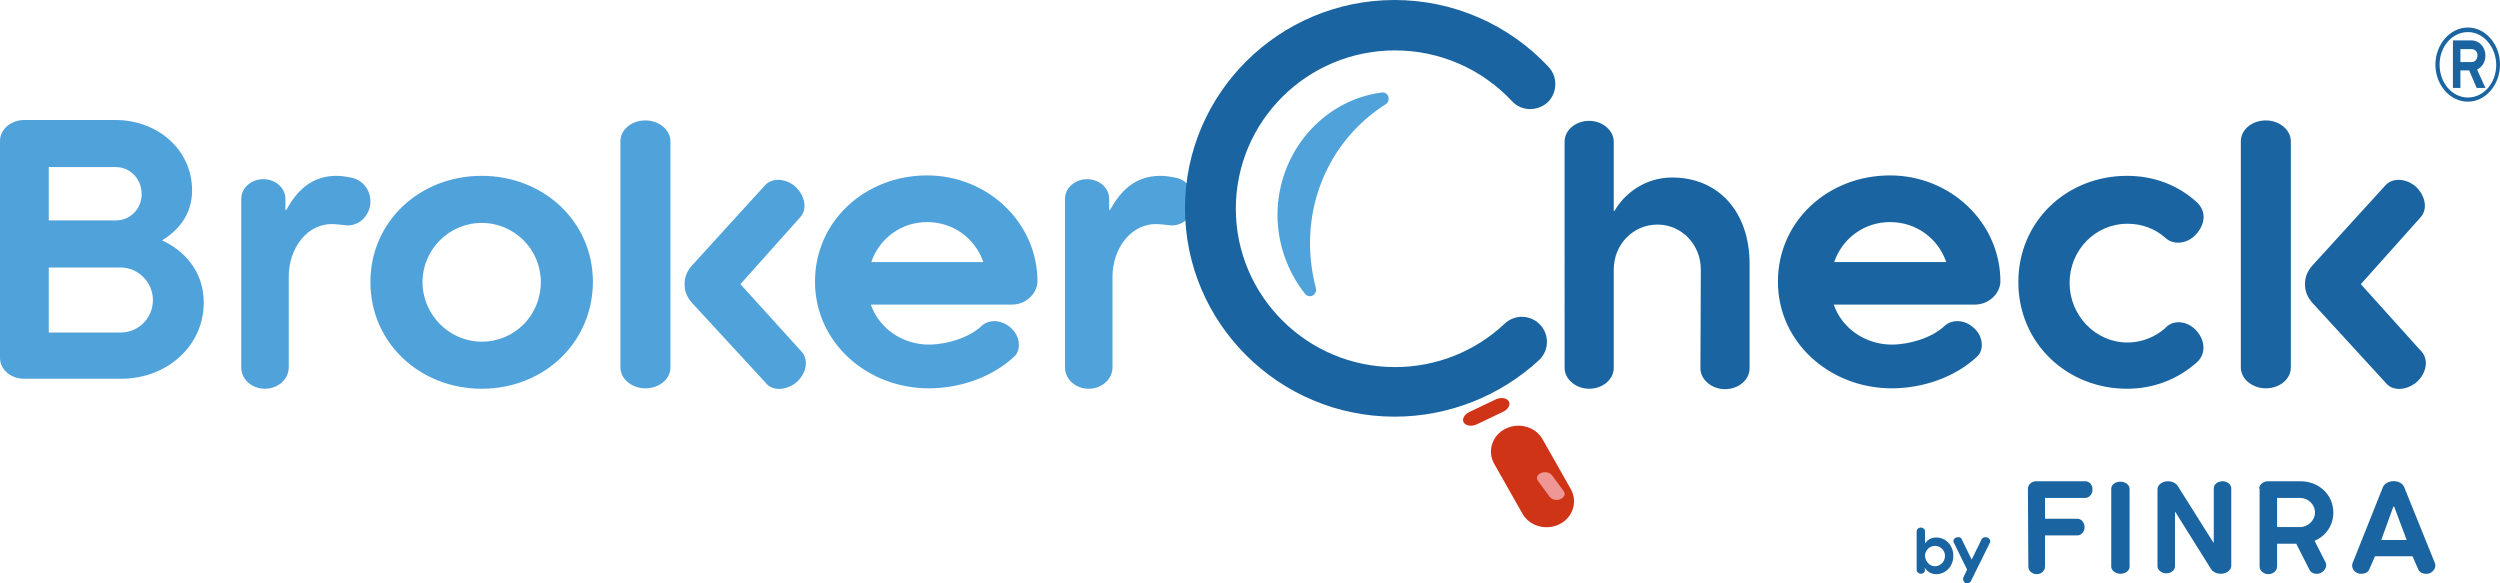
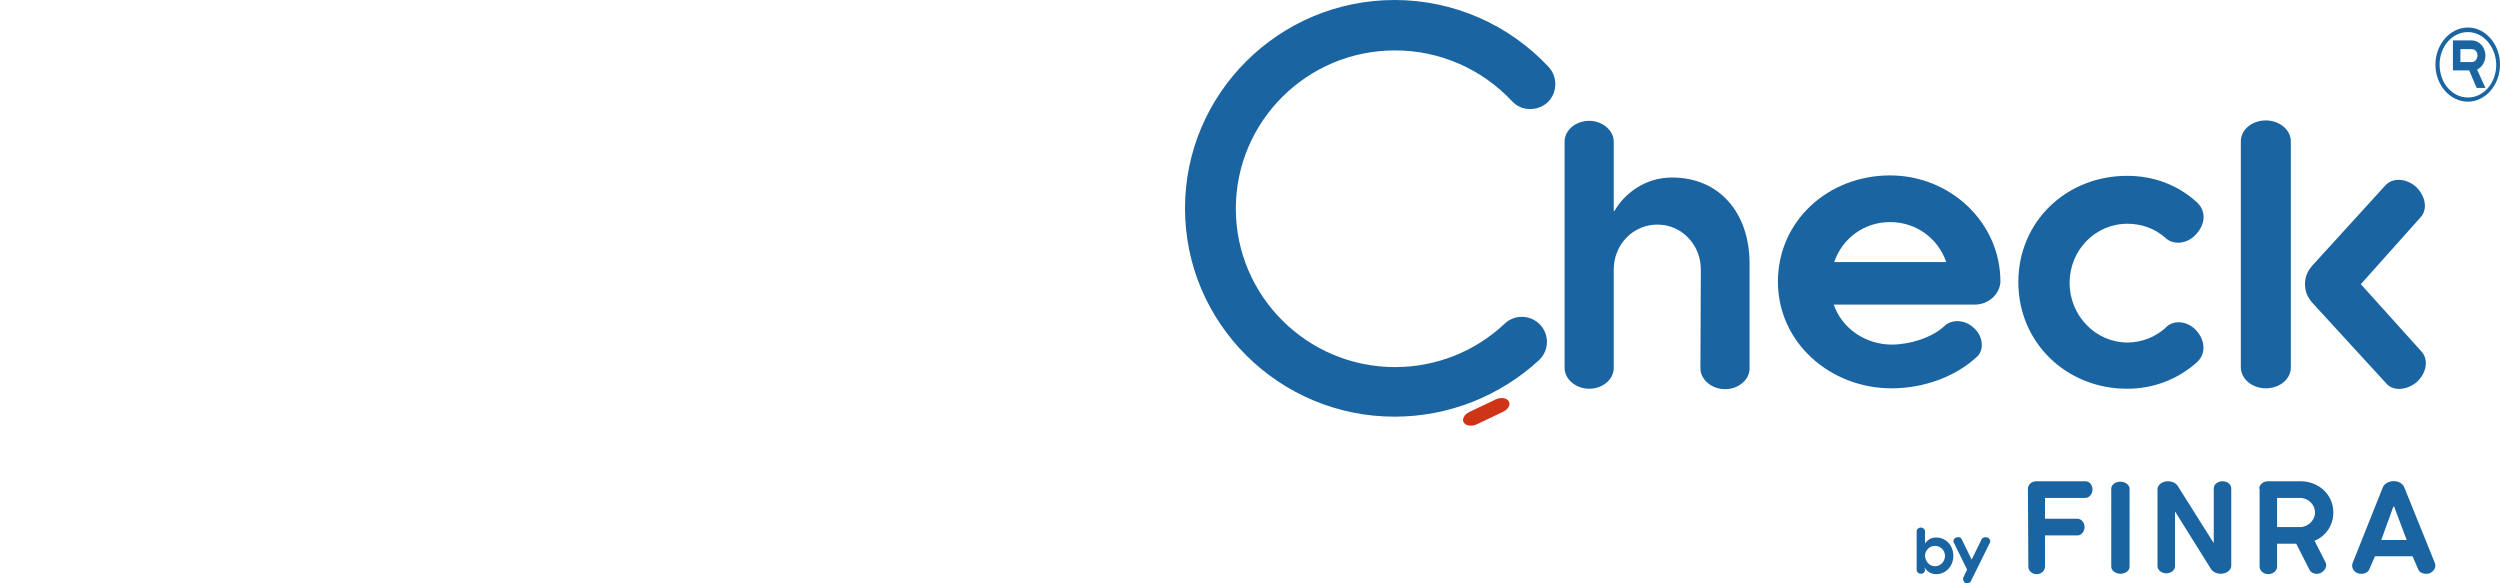
<svg xmlns="http://www.w3.org/2000/svg" version="1.1" id="layer" x="0px" y="0px" viewBox="0 0 600 140" style="enable-background:new 0 0 600 140;" xml:space="preserve">
  <style type="text/css">
	.st0{fill:#CF3417;}
	.st1{fill:#50A2DA;}
	.st2{fill:#1A65A1;}
	.st3{fill:#EF9795;}
</style>
  <g>
-     <path class="st0" d="M377,117.4c1.7,3,0.5,6.8-2.7,8.4s-7.2,0.5-8.9-2.5l-6.8-12c-1.7-3-0.5-6.8,2.7-8.4s7.2-0.5,8.9,2.5L377,117.4   z" />
-     <path class="st1" d="M29,64.2H11.7v15.6H29c4.3,0,7.7-3.5,7.7-7.8C36.7,67.8,33.2,64.2,29,64.2z M11.7,52.9h16.1   c3.5,0,6.2-2.8,6.2-6.3c0-3.6-2.7-6.5-6.2-6.5H11.7V52.9z M0,33.8c0-2.7,2.6-5,5.8-5h21.9c10.1,0,18.4,7.1,18.4,16.9   c0,6.4-4,10-7.2,12c4.9,2.2,10,7.1,10,14.9c0,10.5-8.9,18.3-19.8,18.3H5.8c-3.2,0-5.8-2.2-5.8-5C0,86.1,0,33.8,0,33.8z M84.6,42.7   c2.4,0.6,4.3,2.8,4.3,5.6c0,3.2-2.4,5.8-5.5,5.8c-0.5,0-1.3-0.2-3.2-0.3c-6.3-0.4-10.9,5.6-10.9,12.6v21.8c0,2.8-2.6,5.1-5.7,5.1   c-3.2,0-5.7-2.3-5.7-5.1V47.7c0-2.6,2.4-4.7,5.3-4.7s5.3,2.1,5.3,4.7v2.7h0.2c2.4-4.3,5.8-8.2,12.1-8.2   C81.9,42.2,83.2,42.4,84.6,42.7L84.6,42.7z M115.6,53.5c-7.8,0-14.2,6.4-14.2,14.2c0,7.8,6.4,14.3,14.2,14.3   c8,0,14.2-6.4,14.2-14.3C129.8,59.9,123.5,53.5,115.6,53.5L115.6,53.5z M115.6,93.3c-14.7,0-26.7-10.9-26.7-25.6   c0-14.6,11.9-25.5,26.7-25.5s26.7,10.9,26.7,25.5C142.2,82.4,130.4,93.3,115.6,93.3z M192.3,84.3c1.8,1.9,1.4,5.2-1.2,7.5   c-2.4,1.9-5.7,2.2-7.4,0L166,72.6c-1.1-1.3-1.7-2.6-1.7-4.4s0.6-3.1,1.7-4.4l17.4-19.1c1.8-2.2,5.1-1.9,7.4,0   c2.5,2.3,3,5.6,1.2,7.5l-14.3,16L192.3,84.3z M148.9,33.9c0-2.8,2.7-5,6-5s6,2.3,6,5v54.3c0,2.8-2.7,5-6,5s-6-2.3-6-5V33.9z    M236,62.9c-2-5.8-7.3-9.6-13.5-9.6c-6.1,0-11.4,3.8-13.4,9.6H236L236,62.9z M242.9,73.1H209c2,5.8,7.7,9.6,13.9,9.6   c4.3,0,9.5-1.6,12.5-4.3c1.7-1.8,4.8-1.8,7.1,0.2c2.2,1.8,2.7,5,1.1,6.8c-5.2,5-13,7.8-20.7,7.8c-14.8,0-27.3-11-27.3-25.6   s12.1-25.5,26.9-25.5c14.5,0,26.5,11.3,26.5,25.5C248.9,70.5,246.2,73.1,242.9,73.1L242.9,73.1z M282.4,42.7   c2.4,0.6,4.3,2.8,4.3,5.6c0,3.2-2.4,5.8-5.5,5.8c-0.5,0-1.3-0.2-3.2-0.3c-6.3-0.4-11,5.6-11,12.6v21.8c0,2.8-2.6,5.1-5.7,5.1   c-3.2,0-5.7-2.3-5.7-5.1V47.7c0-2.6,2.4-4.7,5.3-4.7s5.3,2.1,5.3,4.7v2.7h0.2c2.4-4.3,5.8-8.2,12.1-8.2   C279.7,42.2,281,42.4,282.4,42.7L282.4,42.7z M314.4,71.1c-0.5,0-0.9-0.2-1.2-0.6c-4.2-5.3-6.6-12-6.6-18.9   c0-14.8,10.7-27.5,25-29.4c0.7-0.1,1.4,0.3,1.6,1s0,1.4-0.6,1.8c-11.4,7.2-18.2,19.7-18.2,33.4c0,3.6,0.5,7.2,1.4,10.7   c0.2,0.7-0.1,1.4-0.7,1.8C314.9,71,314.6,71.1,314.4,71.1L314.4,71.1z" />
    <path class="st2" d="M408.2,64.7c0-6-4.6-10.8-10.4-10.8c-5.9,0-10.5,4.8-10.5,10.8v23.6c0,2.8-2.7,5-5.9,5c-3.2,0-5.9-2.3-5.9-5   V34c0-2.8,2.7-5,5.9-5c3.2,0,5.9,2.3,5.9,5v16.6c0.1,0,0.2,0.1,0.2,0c2.2-3.9,7.1-8,13.8-8c11.2,0,18.6,8.3,18.6,20.7v25.1   c0,2.8-2.7,5-5.9,5c-3.2,0-5.9-2.3-5.9-5L408.2,64.7L408.2,64.7z M467.1,62.9c-2-5.8-7.3-9.6-13.5-9.6c-6.1,0-11.4,3.8-13.4,9.6   H467.1z M474,73.1h-33.9c2,5.8,7.7,9.6,13.9,9.6c4.3,0,9.5-1.6,12.5-4.3c1.7-1.8,4.9-1.8,7.1,0.2c2.2,1.8,2.7,5,1.1,6.8   c-5.2,5-13,7.8-20.7,7.8c-14.8,0-27.3-11-27.3-25.6s12.1-25.5,26.9-25.5c14.5,0,26.5,11.3,26.5,25.5C480,70.5,477.3,73.1,474,73.1z    M527,79.2c2.2,2.3,2.6,5.7,0.2,7.8c-4.5,4-10.3,6.3-16.7,6.3c-14.5,0-26.1-11-26.1-25.6s11.6-25.5,26.1-25.5   c6.4,0,12.2,2.2,16.7,6.3c2.4,2.2,2.1,5.3-0.2,7.8c-2.1,2.3-5.5,2.6-7.4,0.7c-2.5-2.2-5.7-3.3-9-3.3c-7.8,0-13.9,6.4-13.9,14.2   s6.2,14.3,13.9,14.3c3.4,0,6.6-1.3,9-3.4C521.5,76.6,524.9,77,527,79.2L527,79.2z M581.1,84.3c1.8,1.9,1.4,5.2-1.2,7.5   c-2.4,1.9-5.7,2.2-7.4,0l-17.6-19.2c-1.1-1.3-1.7-2.6-1.7-4.4s0.6-3.1,1.7-4.4l17.4-19.1c1.8-2.2,5.1-1.9,7.4,0   c2.5,2.3,3,5.6,1.2,7.5l-14.3,16L581.1,84.3z M537.8,33.9c0-2.8,2.7-5,6-5s6,2.3,6,5v54.3c0,2.8-2.7,5-6,5s-6-2.3-6-5V33.9z    M464.4,135.9c1.3,0,2.4-1.1,2.4-2.5c0-1.3-1.1-2.4-2.4-2.4s-2.4,1.1-2.4,2.4C462.1,134.8,463.1,135.9,464.4,135.9L464.4,135.9z    M462,136.8c0,0.5-0.4,0.9-1,0.9c-0.5,0-1-0.4-1-0.9v-9.3c0-0.5,0.5-0.9,1-0.9s1,0.4,1,0.9v2.9l0,0c0.6-0.8,1.4-1.4,2.7-1.4   c2.3,0,4.1,1.9,4.1,4.4s-1.8,4.4-4.1,4.4c-1.2,0-2.2-0.6-2.8-1.6l0,0L462,136.8L462,136.8z M471.2,138.6l0.9-1.9l-3.2-6.5   c-0.2-0.4,0-1,0.6-1.2c0.5-0.2,1.1-0.1,1.3,0.4l2.4,4.9l2.4-4.9c0.2-0.4,0.8-0.6,1.4-0.4c0.5,0.2,0.8,0.8,0.6,1.2l-4.6,9.3   c-0.2,0.4-0.8,0.6-1.4,0.4C471.3,139.6,471,139.1,471.2,138.6L471.2,138.6z M486.7,117.3c0-1,0.9-1.8,2-1.8h11.8c1,0,1.7,0.9,1.7,2   s-0.8,2-1.7,2h-9.7v5h7.8c0.9,0,1.7,0.9,1.7,2s-0.8,2-1.7,2h-7.8v7.5c0,1-0.9,1.8-2,1.8s-2-0.8-2-1.8L486.7,117.3L486.7,117.3z    M506.7,117.3c0-1,1-1.7,2.2-1.7s2.2,0.8,2.2,1.7V136c0,1-1,1.7-2.2,1.7s-2.2-0.8-2.2-1.7V117.3L506.7,117.3z M517.8,117.4   c0-1,1.1-1.9,2.5-1.9c1.1,0,2,0.5,2.4,1.2l8.5,13.5h0.1v-13c0-1,1-1.7,2.1-1.7c1.2,0,2.1,0.8,2.1,1.7v18.6c0,1-1.1,1.9-2.5,1.9   c-1.1,0-2-0.5-2.4-1.2l-8.5-13.6H522v13c0,1-1,1.7-2.1,1.7s-2.1-0.8-2.1-1.7L517.8,117.4L517.8,117.4z M552,119.5h-5.5v7h5.5   c1.9,0,3.6-1.6,3.6-3.5S554,119.5,552,119.5z M542.2,117.3c0-1,1-1.8,2.1-1.8h7.8c4.4,0,7.9,3.2,7.9,7.5c0,3.2-1.9,5.7-4.5,6.8   l2.6,5.1c0.5,0.9,0,2-1.1,2.6c-1,0.5-2.3,0.1-2.7-0.7l-3.2-6.3h-4.6v5.5c0,1-1,1.8-2.1,1.8s-2.1-0.8-2.1-1.8v-18.7H542.2z    M574.6,121.6h-0.2l-2.9,8h6.1L574.6,121.6L574.6,121.6z M584.4,135.2c0.3,0.9-0.2,1.9-1.3,2.4c-1.1,0.3-2.3,0-2.7-0.9l-1.4-3.2h-9   l-1.4,3.2c-0.4,0.9-1.6,1.2-2.7,0.9c-1.1-0.4-1.6-1.5-1.3-2.4l7.3-18.3c0.9-1.9,4.3-1.9,5.1,0L584.4,135.2L584.4,135.2z M334.7,100   c-27.7,0-50.3-22.4-50.3-50S307,0,334.7,0c14,0,27.4,5.8,37,16.1c2.2,2.4,2.1,6.2-0.3,8.5l0,0c-2.5,2.2-6.3,2.1-8.5-0.3   c-7.3-7.8-17.4-12.2-28.1-12.2c-21.1,0-38.2,17-38.2,38c0,20.9,17.1,38,38.2,38c9.8,0,19.2-3.7,26.3-10.4c2.4-2.3,6.2-2.2,8.5,0.2   c2.3,2.4,2.2,6.2-0.2,8.5l0,0C360,95.1,347.6,100,334.7,100L334.7,100z" />
-     <path class="st3" d="M375.3,117.9c0.5,0.7,0.1,1.5-0.8,1.9s-2.1,0.1-2.6-0.6l-2.8-3.8c-0.5-0.7-0.2-1.5,0.8-1.9   c0.9-0.4,2.1-0.1,2.6,0.6L375.3,117.9L375.3,117.9z" />
    <path class="st0" d="M359.1,95.8c1.2-0.5,2.5-0.3,3,0.5s-0.1,1.9-1.3,2.5l-6.5,3.1c-1.2,0.5-2.5,0.3-3-0.5s0.1-1.9,1.3-2.5   L359.1,95.8L359.1,95.8z" />
-     <path class="st2" d="M593.2,14.9c0.8,0,1.4-0.7,1.4-1.6c0-0.8-0.5-1.5-1.4-1.5h-2.7v3.1H593.2z M594.4,21.1l-1.8-4.2h-2.1v4.2h-1.8   V9.7h4.5c1.8,0,3.3,1.6,3.3,3.6c0,1.6-0.8,2.8-2,3.4l2,4.4H594.4L594.4,21.1z M592.3,7.7c-3.8,0-6.8,3.5-6.8,7.8   c0,4.4,3,7.9,6.8,7.9s6.8-3.5,6.8-7.9C599,11.2,596,7.7,592.3,7.7z M592.3,24.4c-4.3,0-7.8-4-7.8-8.9c0-4.8,3.5-8.9,7.8-8.9   c4.2,0,7.7,4,7.7,8.9S596.5,24.4,592.3,24.4z" />
+     <path class="st2" d="M593.2,14.9c0.8,0,1.4-0.7,1.4-1.6c0-0.8-0.5-1.5-1.4-1.5h-2.7v3.1H593.2z M594.4,21.1l-1.8-4.2h-2.1h-1.8   V9.7h4.5c1.8,0,3.3,1.6,3.3,3.6c0,1.6-0.8,2.8-2,3.4l2,4.4H594.4L594.4,21.1z M592.3,7.7c-3.8,0-6.8,3.5-6.8,7.8   c0,4.4,3,7.9,6.8,7.9s6.8-3.5,6.8-7.9C599,11.2,596,7.7,592.3,7.7z M592.3,24.4c-4.3,0-7.8-4-7.8-8.9c0-4.8,3.5-8.9,7.8-8.9   c4.2,0,7.7,4,7.7,8.9S596.5,24.4,592.3,24.4z" />
  </g>
</svg>